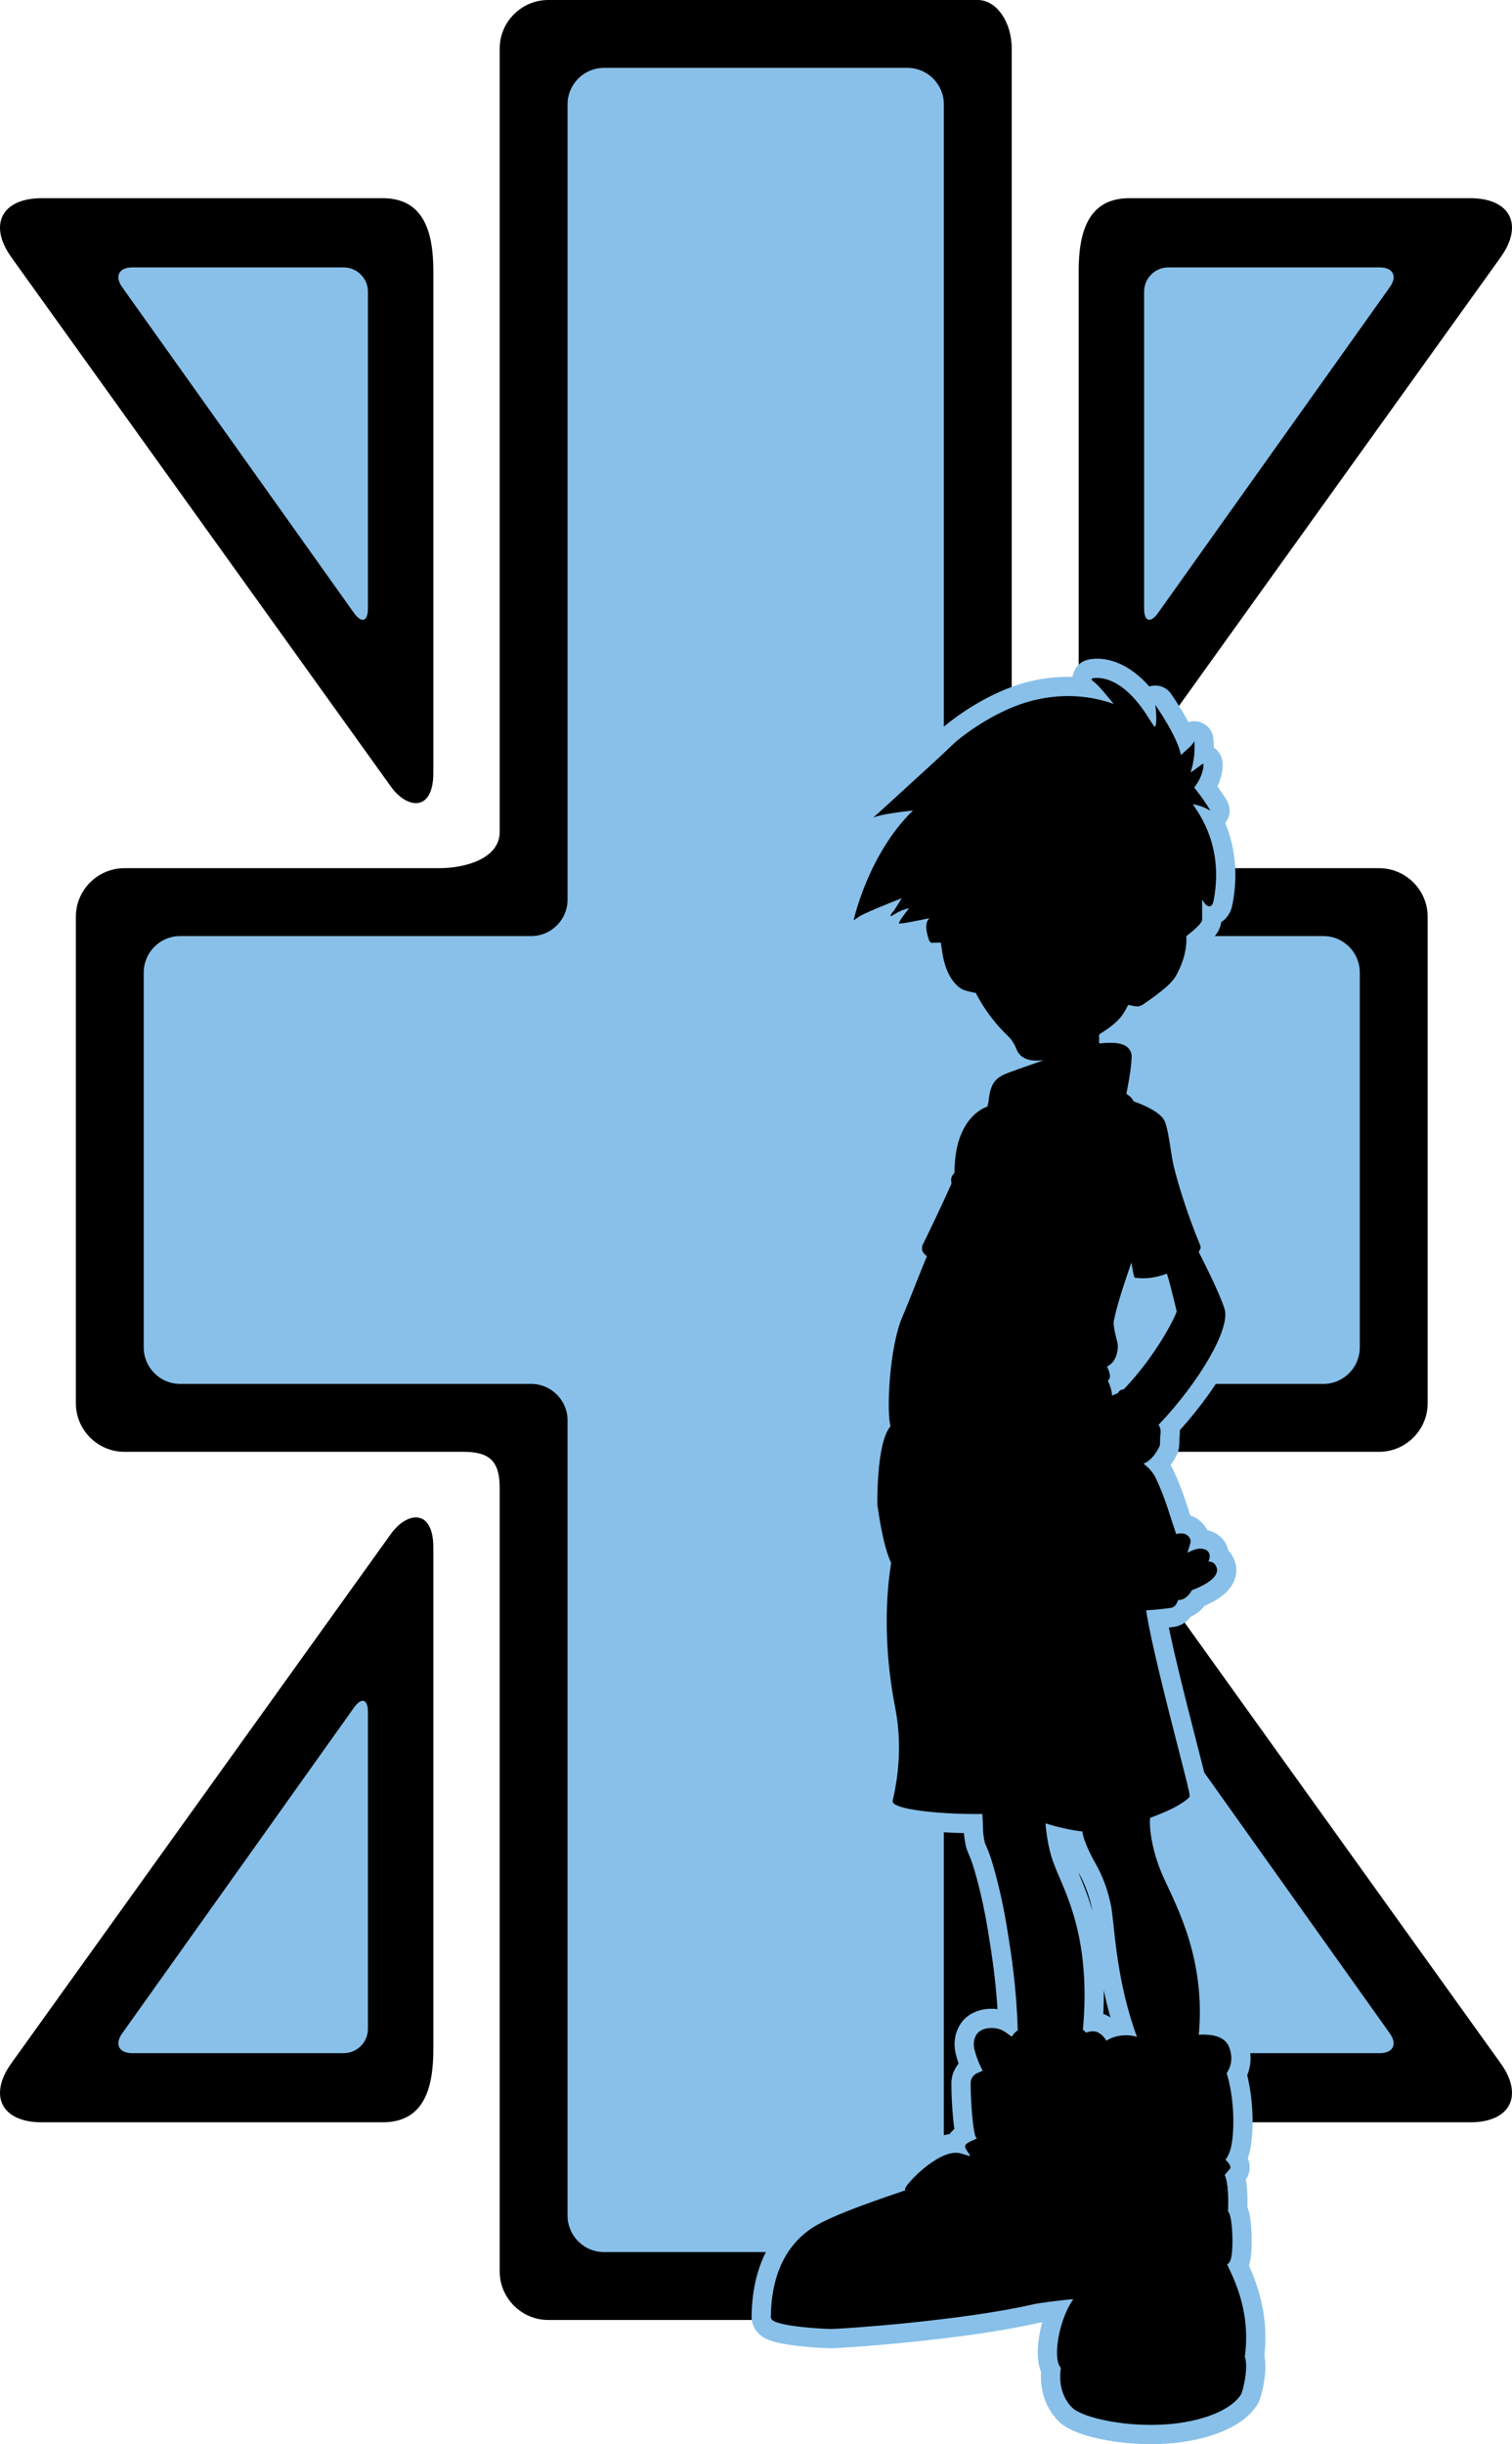
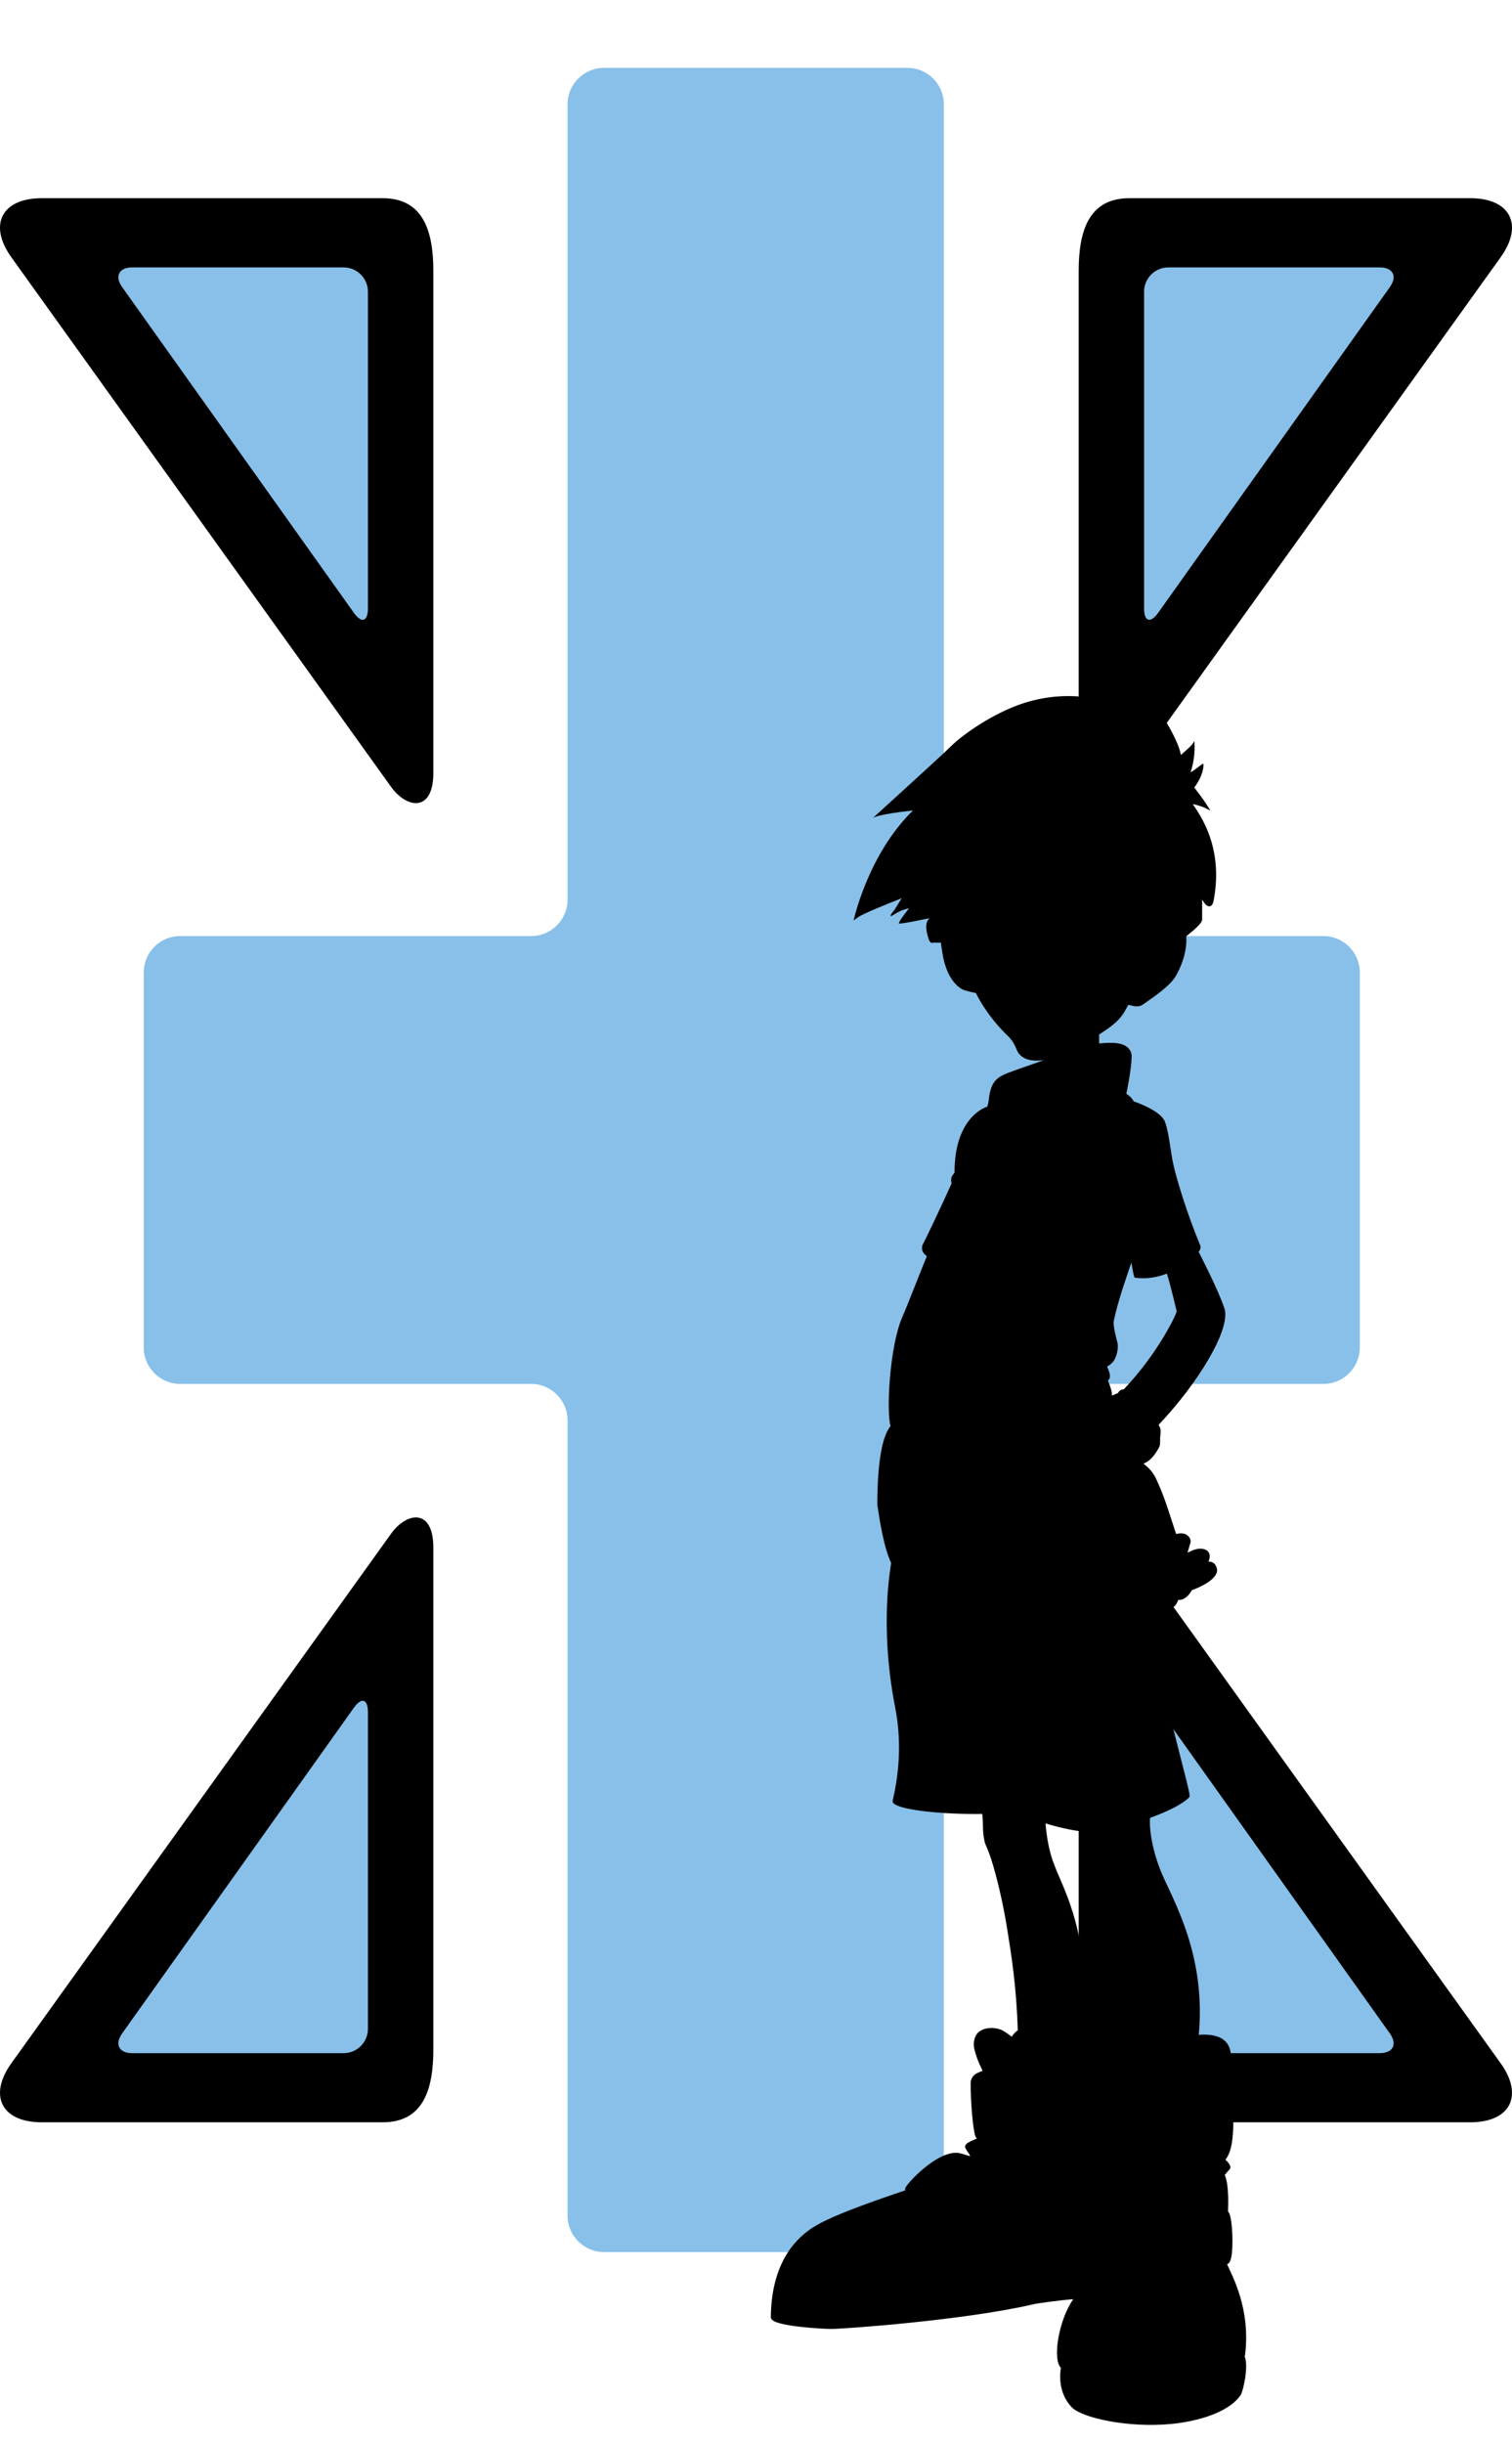
<svg xmlns="http://www.w3.org/2000/svg" version="1.1" id="Layer_1" x="0px" y="0px" viewBox="0 0 392.837 634.555" style="enable-background:new 0 0 392.837 634.555;" xml:space="preserve">
  <g>
    <g>
      <path d="M112.585,70.344V200.687c0,10.16-6.816,9.391-11.016,3.549L2.96,66.809    c-6.059-8.439-2.514-15.352,7.871-15.352h65.875c10.381,0,18.037,0,22.715,0    C109.948,51.457,112.585,59.961,112.585,70.344z M293.421,51.457c4.676,0,12.324,0,22.715,0h65.867    c10.383,0,13.938,6.912,7.871,15.352L291.261,204.235    c-4.199,5.842-11.004,6.611-11.004-3.549V70.344    C280.257,59.961,282.882,51.457,293.421,51.457z M99.421,550.991c-4.678,0-12.334,0-22.715,0h-65.875    c-10.385,0-13.93-6.904-7.871-15.342L101.569,398.228c4.199-5.84,11.016-6.611,11.016,3.535    v130.342C112.585,542.505,109.948,550.991,99.421,550.991z M280.257,532.104V401.763    c0-10.146,6.805-9.375,11.004-3.535l98.613,137.422c6.066,8.438,2.512,15.342-7.871,15.342    H316.136c-10.391,0-18.039,0-22.715,0C282.882,550.991,280.257,542.505,280.257,532.104z" />
-       <path d="M262.854,12.588V215.956c0,6.912,2.508,9.441,9.441,9.441h86.016    c6.934,0,12.609,5.672,12.609,12.586v126.348c0,6.914-5.676,12.588-12.609,12.588h-86.016    c-6.934,0-9.441,2.529-9.441,9.453V589.722c0,6.914-5.676,12.588-12.59,12.588H142.438    c-6.934,0-12.607-5.674-12.607-12.588V386.372c0-6.924-2.51-9.453-9.424-9.453h-88.105    c-6.92,0-12.588-5.674-12.588-12.588V237.983c0-6.914,5.668-12.586,12.588-12.586h81.787    c6.914,0,15.742-2.529,15.742-9.441V12.588C129.831,5.672,135.505,0,142.438,0h90.201    c6.914,0,16.551,0,21.395,0C258.89,0,262.854,5.672,262.854,12.588z" />
    </g>
    <path style="fill:#88C0E9;" d="M91.94,159.104c2.012,2.816,3.652,2.285,3.652-1.182V75.705   c0-3.447-2.832-6.283-6.299-6.283H34.362c-3.447,0-4.639,2.303-2.627,5.121L91.94,159.104z    M361.097,74.543c2.02-2.818,0.82-5.121-2.629-5.121h-54.922   c-3.465,0-6.297,2.836-6.297,6.283v82.218c0,3.467,1.629,3.998,3.652,1.182L361.097,74.543   z M31.735,527.915c-2.012,2.822-0.82,5.127,2.627,5.127h54.932   c3.467,0,6.299-2.842,6.299-6.289v-82.207c0-3.467-1.641-4.004-3.652-1.182L31.735,527.915z    M300.901,443.364c-2.023-2.822-3.652-2.285-3.652,1.182v82.207   c0,3.447,2.832,6.289,6.297,6.289h54.922c3.449,0,4.648-2.305,2.629-5.127L300.901,443.364   z" />
    <path style="fill:#88C0E9;" d="M254.671,243.022c-5.195,0-9.445-4.234-9.445-9.449V27.068   c0-5.191-4.258-9.445-9.441-9.445h-78.883c-5.186,0-9.443,4.254-9.443,9.445v206.505   c0,5.215-4.258,9.449-9.443,9.449H46.784c-5.195,0-9.443,4.25-9.443,9.443v34.6   c0,5.195,0,11.533,0,14.092s0,8.896,0,14.092v34.6c0,5.185,4.248,9.443,9.443,9.443h91.23   c5.186,0,9.443,4.248,9.443,9.443v206.504c0,5.195,4.258,9.443,9.443,9.443h78.883   c5.184,0,9.441-4.248,9.441-9.443V368.735c0-5.195,4.25-9.443,9.445-9.443h89.18   c5.195,0,9.441-4.258,9.441-9.443v-34.6c0-5.195,0-11.533,0-14.092s0-8.897,0-14.092   v-34.6c0-5.193-4.246-9.443-9.441-9.443H254.671z" />
  </g>
-   <path style="stroke:#88C0E9;stroke-width:10;stroke-linecap:round;stroke-linejoin:round;" d="M323.339,611.655  l0.104,0.007c1.658-12.333-3.533-21.208-4.641-23.852c0.009-0.003,0.018-0.003,0.028-0.005  c0.07-0.023,0.951,0.002,1.242-2.926c0.342-3.405,0.031-9.887-1.029-10.777h0.01  c0.232-5.443-0.295-8.346-0.863-9.424c0.327-0.408,0.906-1.074,1.328-1.555  c0.621-0.706-0.751-2.047-0.751-2.047l-0.381-0.355c0.592-0.829,1.434-2.1,1.803-5.362  c0.882-7.797-0.781-15.164-1.492-17.082c0.817-1.293,1.767-3.246,0.807-6.371  c-0.966-3.152-4.222-3.671-6.814-3.682c-0.045-0.024-0.079-0.043-0.088-0.045l-0.021,0.043  c-0.396,0.002-0.775,0.025-1.123,0.06c1.785-19.352-5.492-32.854-9.037-40.579  c-3.627-7.905-3.832-14.403-3.604-15.757c4.277-1.542,8.231-3.408,10.124-5.302  c0.332-0.333,0.358-0.358-2.885-13.005c-2.854-11.132-7.046-27.457-8.279-35.566  c3.009-0.146,5.919-0.572,6.523-0.654c1.086-0.148,1.569-1.406,1.809-2.037  c0.754,0.062,2.215-0.193,3.573-2.543c1.295-0.467,7.424-2.853,6.42-5.865  c-0.232-0.695-0.634-1.166-1.193-1.399c-0.314-0.128-0.636-0.158-0.93-0.144  c0.268-0.643,0.477-1.482,0.164-2.191c-0.275-0.631-0.88-1.016-1.794-1.146  c-1.462-0.209-2.925,0.591-3.802,1.021c0.139-0.65,0.66-2.114,0.771-2.728  c0.125-0.683-0.254-1.398-1.008-1.914c-0.673-0.461-1.826-0.48-2.723-0.201  c-1.573-4.574-2.802-9.27-5.263-14.453c-1.026-2.16-2.674-3.354-3.232-3.843  c2.114-0.764,3.487-3.083,4.194-4.533c0.184-0.377,0.127-2.233,0.127-2.233  c0.19-1.423,0.268-2.443-0.418-3.271c10.343-10.853,18.83-24.938,17.141-30.181  c-1.504-4.656-5.944-13.208-6.702-14.751c0.464-0.667,0.605-1.202,0.429-1.625  c-3.729-8.926-6.152-17.393-6.912-20.623c-0.346-1.472-0.61-3.186-0.864-4.843  c-0.394-2.561-0.767-4.981-1.431-6.708c-1.033-2.685-6.726-4.796-8.127-5.28  c-0.412-0.936-1.387-1.643-1.883-1.955c0.206-1.104,1.277-6.072,1.371-9.701  c0.025-0.902-0.402-1.767-1.058-2.357c-1.815-1.638-5.904-1.143-7.383-1.016  c0-0.766-0.003-1.319-0.011-2.326c5.172-3.285,6.108-4.842,7.532-7.64  c0.004-0.009,0.005-0.011,0.009-0.012c0.106-0.05,0.531,0.054,0.815,0.124  c0.828,0.207,1.964,0.488,3.031-0.259l0.652-0.452c2.245-1.553,6.427-4.443,7.833-6.854  c1.067-1.824,3.056-5.906,2.772-10.412c3.003-2.4,4.122-3.583,4.122-4.356v-5.184  c0.565,1.005,1.253,1.851,1.935,1.774c0.753-0.083,0.967-1.023,1.094-1.717  c2.553-13.875-3.693-22.127-5.451-24.805c1.211,0.159,3.003,0.881,3.019,0.889l1.549,0.772  l-0.918-1.467c-0.901-1.442-2.646-3.717-3.27-4.52c2.465-3.269,2.443-5.817,2.362-6.142  c-0.082-0.325-2.308,1.742-3.33,2.189c1.5-4.414,0.959-8.26,0.959-8.26  c-0.002,0.011-0.004,0.026-0.005,0.038c-0.136,0.971-1.98,2.378-3.468,3.726  c-0.77-4.614-6.647-13.02-6.647-13.02s0.655,5.016-0.116,5.716  c-0.16-0.08-0.538-0.576-1.86-2.676c-7.571-12.032-14.52-9.917-14.539-9.826  c-0.055,0.271,0.083,0.512,0.414,0.719c1.076,0.672,3.613,3.733,5.278,5.84  c-9.12-3.301-18.097-2.151-24.64,0.225c-8.239,2.991-15.494,8.656-17.139,10.301  c-1.692,1.693-8.605,8.011-13.805,12.741c-3.353,3.05-6.917,6.295-6.917,6.295  c1.76-0.938,8.068-1.63,10.388-1.915c-11.736,11.39-15.446,28.571-15.446,28.571  l1.16-0.844c1.222-0.888,7.327-3.368,11.339-4.929c-0.837,1.323-1.899,3.04-1.962,3.14  c0,0-1.066,1.136-0.904,1.462c0.162,0.325,1.756-1.408,4.783-1.999  c-1.089,1.316-2.779,3.596-2.616,3.922c0.162,0.325,7.918-1.366,7.912-1.359  c-1.322,1.241-0.791,3.552-0.353,4.962c0.472,1.933,1.267,1.398,1.267,1.398h2.048  c0.111,0.914,0.281,2.036,0.478,3.172c0.852,4.881,2.984,7.881,5.201,9.003  c0.584,0.295,3.049,0.863,3.49,0.907l-0.051,0.036c0.051,0.076,2.357,5.154,7.6,10.434  c0.859,0.866,1.988,1.683,2.968,4.206c0.462,1.187,1.396,2.051,2.7,2.501  c1.197,0.414,2.715,0.47,4.394,0.214c-1.603,0.649-6.1,2.117-9.195,3.289  c-3.028,1.147-4.412,2.309-5.022,6.096c-0.144,0.884-0.168,1.715-0.493,2.724  c-1.132,0.307-8.559,3.358-8.522,17.134c-0.154,0.21-0.311,0.415-0.469,0.606  c-0.436,0.523-0.49,1.378-0.312,2.228c-2.402,5.403-7.034,15.097-7.535,15.932  c-0.136,0.226-0.234,1.257,0.066,1.787c0.203,0.358,0.591,0.764,1.07,1.168  c-0.904,1.994-5.104,12.869-6.33,15.627c-3.39,7.627-4.238,24.748-3.111,28.448  c-0.551,0.785-0.974,1.359-1.385,2.593c-0.034,0.101-2.075,4.441-2.052,17.83  c0.583,3.903,1.626,10.906,3.59,15.117c-0.011,0.638-3.181,15.943,1.044,37.512  c1.608,8.211,1.158,16.217-0.523,23.646c-0.053,0.238-0.096,0.425-0.123,0.565  c-0.045,0.222,0.023,0.446,0.193,0.629c1.74,1.87,13.269,2.944,23.082,2.81  c0.113,1.029,0.176,2.714,0.208,4.243c0.018,0.854,0.278,2.881,0.653,3.718  c0.398,0.888,0.934,2.159,1.453,3.771c1.429,4.444,3.051,11.251,4.107,17.787  c1.111,6.873,2.465,15.212,2.801,26.646c-0.389,0.264-1.124,0.85-1.534,1.675  c-0.64-0.422-1.559-1.177-2.295-1.571c-1.756-0.946-4.567-1.033-6.233,0.277  c-1.162,0.914-1.654,2.832-1.188,4.609c0.862,3.299,1.826,4.799,2.123,5.521  c-0.663,0.262-1.762,0.69-2.174,1.088c-0.616,0.59-0.941,1.334-0.941,2.154  c0,5.48,0.659,12.217,1.224,13.719c0.086,0.232,0.229,0.438,0.402,0.625  c-0.659,0.291-2.27,0.892-2.826,1.504c-0.61,0.671,0.076,1.291,0.339,1.824  c0.203,0.411,0.721,0.805,0.672,1.253c-1.24-0.399-2.625-0.84-3.303-0.879  c-5.381-0.316-13.059,7.888-13.505,9.211c-0.071,0.215-0.03,0.386,0.05,0.513  c-4.181,1.479-18.892,6.23-24.18,9.756c-2.958,1.973-10.644,7.674-10.784,23.16  c-0.001,0.18,0.052,0.449,0.318,0.717c1.745,1.762,13.356,2.377,15.342,2.377  c3.14,0,34.331-2.193,52.564-6.407c1.537-0.356,7.732-1.14,10.357-1.32  c-2.73,3.835-4.442,10.439-4.21,14.638c0.084,1.521,0.417,2.592,0.987,3.197  c-0.181,0.903-0.982,6.408,2.924,10.312c2.663,2.665,14.494,5.321,25.739,4.247  c5.836-0.559,14.722-2.593,18.087-7.569C322.909,620.968,324.531,614.235,323.339,611.655z   M289.493,353.1c0.793-1.355,1.205-3.463,0.736-4.912  c-0.081-0.255-1.108-4.029-0.853-5.251c1.15-5.512,3.403-11.628,4.565-15.157  c0.778,4.626,0.818,3.913,1.26,3.971c2.762,0.363,5.518-0.162,7.975-1.088  c1.054,3.333,2.337,9.038,2.543,9.786c-0.229,1.176-5.242,11.393-13.75,20.242  c-0.362,0.012-0.686,0.112-0.962,0.312c-0.262,0.189-0.439,0.435-0.561,0.667l-0.059,0.021  c-0.609,0.232-0.934,0.397-1.477,0.652c0.057-0.978-0.506-2.665-1.068-3.937  c0.17-0.116,0.286-0.261,0.362-0.39c0.522-0.886-0.243-2.412-0.57-3.238  C288.252,354.47,289.063,353.833,289.493,353.1z M287.46,529.822  c-0.506-0.896-1.816-2.528-3.594-2.448c-0.789,0.031-1.301,0.176-1.717,0.365  c-0.24-0.347-0.57-0.621-0.799-0.784c2.234-24.082-4.814-36.003-7.188-42.173  c-0.264-0.691-0.494-1.287-0.654-1.736c-1.279-3.582-1.745-8.041-1.878-9.649  c3.031,0.915,6.626,1.784,9.599,2.087c0.016,1.236,1.367,4.775,3.353,8.239  c3.398,5.927,4.205,11.669,4.32,12.541c0.728,5.495,1.404,18.763,6.492,32.558  C292.102,527.776,288.763,528.86,287.46,529.822z" />
  <path d="M323.339,611.655l0.104,0.007c1.658-12.333-3.533-21.208-4.641-23.852  c0.009-0.003,0.018-0.003,0.028-0.005c0.07-0.023,0.951,0.002,1.242-2.926  c0.342-3.405,0.031-9.887-1.029-10.777h0.01c0.232-5.443-0.295-8.346-0.863-9.424  c0.327-0.408,0.906-1.074,1.328-1.555c0.621-0.706-0.751-2.047-0.751-2.047l-0.381-0.355  c0.592-0.829,1.434-2.1,1.803-5.362c0.882-7.797-0.781-15.164-1.492-17.082  c0.817-1.293,1.767-3.246,0.807-6.371c-0.966-3.152-4.222-3.671-6.814-3.682  c-0.045-0.024-0.079-0.043-0.088-0.045l-0.021,0.043  c-0.396,0.002-0.775,0.025-1.123,0.06c1.785-19.352-5.492-32.854-9.037-40.579  c-3.627-7.905-3.832-14.403-3.604-15.757c4.277-1.542,8.231-3.408,10.124-5.302  c0.332-0.333,0.358-0.358-2.885-13.005c-2.854-11.132-7.046-27.457-8.279-35.566  c3.009-0.146,5.919-0.572,6.523-0.654c1.086-0.148,1.569-1.406,1.809-2.037  c0.754,0.062,2.215-0.193,3.573-2.543c1.295-0.467,7.424-2.853,6.42-5.865  c-0.232-0.695-0.634-1.166-1.193-1.399c-0.314-0.128-0.636-0.158-0.93-0.144  c0.268-0.643,0.477-1.482,0.164-2.191c-0.275-0.631-0.88-1.016-1.794-1.146  c-1.462-0.209-2.925,0.591-3.802,1.021c0.139-0.65,0.66-2.114,0.771-2.728  c0.125-0.683-0.254-1.398-1.008-1.914c-0.673-0.461-1.826-0.48-2.723-0.201  c-1.573-4.574-2.802-9.27-5.263-14.453c-1.026-2.16-2.674-3.354-3.232-3.843  c2.114-0.764,3.487-3.083,4.194-4.533c0.184-0.377,0.127-2.233,0.127-2.233  c0.19-1.423,0.268-2.443-0.418-3.271c10.343-10.853,18.83-24.938,17.141-30.181  c-1.504-4.656-5.944-13.208-6.702-14.751c0.464-0.667,0.605-1.202,0.429-1.625  c-3.729-8.926-6.152-17.393-6.912-20.623c-0.346-1.472-0.61-3.186-0.864-4.843  c-0.394-2.561-0.767-4.981-1.431-6.708c-1.033-2.685-6.726-4.796-8.127-5.28  c-0.412-0.936-1.387-1.643-1.883-1.955c0.206-1.104,1.277-6.072,1.371-9.701  c0.025-0.902-0.402-1.767-1.058-2.357c-1.815-1.638-5.904-1.143-7.383-1.016  c0-0.766-0.003-1.319-0.011-2.326c5.172-3.285,6.108-4.842,7.532-7.64  c0.004-0.009,0.005-0.011,0.009-0.012c0.106-0.05,0.531,0.054,0.815,0.124  c0.828,0.207,1.964,0.488,3.031-0.259l0.652-0.452c2.245-1.553,6.427-4.443,7.833-6.854  c1.067-1.824,3.056-5.906,2.772-10.412c3.003-2.4,4.122-3.583,4.122-4.356v-5.184  c0.565,1.005,1.253,1.851,1.935,1.774c0.753-0.083,0.967-1.023,1.094-1.717  c2.553-13.875-3.693-22.127-5.451-24.805c1.211,0.159,3.003,0.881,3.019,0.889l1.549,0.772  l-0.918-1.467c-0.901-1.442-2.646-3.717-3.27-4.52c2.465-3.269,2.443-5.817,2.362-6.142  c-0.082-0.325-2.308,1.742-3.33,2.189c1.5-4.414,0.959-8.26,0.959-8.26  c-0.002,0.011-0.004,0.026-0.005,0.038c-0.136,0.971-1.98,2.378-3.468,3.726  c-0.77-4.614-6.647-13.02-6.647-13.02s0.655,5.016-0.116,5.716  c-0.16-0.08-0.538-0.576-1.86-2.676c-7.571-12.032-14.52-9.917-14.539-9.826  c-0.055,0.271,0.083,0.512,0.414,0.719c1.076,0.672,3.613,3.733,5.278,5.84  c-9.12-3.301-18.097-2.151-24.64,0.225c-8.239,2.991-15.494,8.656-17.139,10.301  c-1.692,1.693-8.605,8.011-13.805,12.741c-3.353,3.05-6.917,6.295-6.917,6.295  c1.76-0.938,8.068-1.63,10.388-1.915c-11.736,11.39-15.446,28.571-15.446,28.571  l1.16-0.844c1.222-0.888,7.327-3.368,11.339-4.929c-0.837,1.323-1.899,3.04-1.962,3.14  c0,0-1.066,1.136-0.904,1.462c0.162,0.325,1.756-1.408,4.783-1.999  c-1.089,1.316-2.779,3.596-2.616,3.922c0.162,0.325,7.918-1.366,7.912-1.359  c-1.322,1.241-0.791,3.552-0.353,4.962c0.472,1.933,1.267,1.398,1.267,1.398h2.048  c0.111,0.914,0.281,2.036,0.478,3.172c0.852,4.881,2.984,7.881,5.201,9.003  c0.584,0.295,3.049,0.863,3.49,0.907l-0.051,0.036c0.051,0.076,2.357,5.154,7.6,10.434  c0.859,0.866,1.988,1.683,2.968,4.206c0.462,1.187,1.396,2.051,2.7,2.501  c1.197,0.414,2.715,0.47,4.394,0.214c-1.603,0.649-6.1,2.117-9.195,3.289  c-3.028,1.147-4.412,2.309-5.022,6.096c-0.144,0.884-0.168,1.715-0.493,2.724  c-1.132,0.307-8.559,3.358-8.522,17.134c-0.154,0.21-0.311,0.415-0.469,0.606  c-0.436,0.523-0.49,1.378-0.312,2.228c-2.402,5.403-7.034,15.097-7.535,15.932  c-0.136,0.226-0.234,1.257,0.066,1.787c0.203,0.358,0.591,0.764,1.07,1.168  c-0.904,1.994-5.104,12.869-6.33,15.627c-3.39,7.627-4.238,24.748-3.111,28.448  c-0.551,0.785-0.974,1.359-1.385,2.593c-0.034,0.101-2.075,4.441-2.052,17.83  c0.583,3.903,1.626,10.906,3.59,15.117c-0.011,0.638-3.181,15.943,1.044,37.512  c1.608,8.211,1.158,16.217-0.523,23.646c-0.053,0.238-0.096,0.425-0.123,0.565  c-0.045,0.222,0.023,0.446,0.193,0.629c1.74,1.87,13.269,2.944,23.082,2.81  c0.113,1.029,0.176,2.714,0.208,4.243c0.018,0.854,0.278,2.881,0.653,3.718  c0.398,0.888,0.934,2.159,1.453,3.771c1.429,4.444,3.051,11.251,4.107,17.787  c1.111,6.873,2.465,15.212,2.801,26.646c-0.389,0.264-1.124,0.85-1.534,1.675  c-0.64-0.422-1.559-1.177-2.295-1.571c-1.756-0.946-4.567-1.033-6.233,0.277  c-1.162,0.914-1.654,2.832-1.188,4.609c0.862,3.299,1.826,4.799,2.123,5.521  c-0.663,0.262-1.762,0.69-2.174,1.088c-0.616,0.59-0.941,1.334-0.941,2.154  c0,5.48,0.659,12.217,1.224,13.719c0.086,0.232,0.229,0.438,0.402,0.625  c-0.659,0.291-2.27,0.892-2.826,1.504c-0.61,0.671,0.076,1.291,0.339,1.824  c0.203,0.411,0.721,0.805,0.672,1.253c-1.24-0.399-2.625-0.84-3.303-0.879  c-5.381-0.316-13.059,7.888-13.505,9.211c-0.071,0.215-0.03,0.386,0.05,0.513  c-4.181,1.479-18.892,6.23-24.18,9.756c-2.958,1.973-10.644,7.674-10.784,23.16  c-0.001,0.18,0.052,0.449,0.318,0.717c1.745,1.762,13.356,2.377,15.342,2.377  c3.14,0,34.331-2.193,52.564-6.407c1.537-0.356,7.732-1.14,10.357-1.32  c-2.73,3.835-4.442,10.439-4.21,14.638c0.084,1.521,0.417,2.592,0.987,3.197  c-0.181,0.903-0.982,6.408,2.924,10.312c2.663,2.665,14.494,5.321,25.739,4.247  c5.836-0.559,14.722-2.593,18.087-7.569C322.909,620.968,324.531,614.235,323.339,611.655z   M289.493,353.1c0.793-1.355,1.205-3.463,0.736-4.912  c-0.081-0.255-1.108-4.029-0.853-5.251c1.15-5.512,3.403-11.628,4.565-15.157  c0.778,4.626,0.818,3.913,1.26,3.971c2.762,0.363,5.518-0.162,7.975-1.088  c1.054,3.333,2.337,9.038,2.543,9.786c-0.229,1.176-5.242,11.393-13.75,20.242  c-0.362,0.012-0.686,0.112-0.962,0.312c-0.262,0.189-0.439,0.435-0.561,0.667l-0.059,0.021  c-0.609,0.232-0.934,0.397-1.477,0.652c0.057-0.978-0.506-2.665-1.068-3.937  c0.17-0.116,0.286-0.261,0.362-0.39c0.522-0.886-0.243-2.412-0.57-3.238  C288.252,354.47,289.063,353.833,289.493,353.1z M287.46,529.822  c-0.506-0.896-1.816-2.528-3.594-2.448c-0.789,0.031-1.301,0.176-1.717,0.365  c-0.24-0.347-0.57-0.621-0.799-0.784c2.234-24.082-4.814-36.003-7.188-42.173  c-0.264-0.691-0.494-1.287-0.654-1.736c-1.279-3.582-1.745-8.041-1.878-9.649  c3.031,0.915,6.626,1.784,9.599,2.087c0.016,1.236,1.367,4.775,3.353,8.239  c3.398,5.927,4.205,11.669,4.32,12.541c0.728,5.495,1.404,18.763,6.492,32.558  C292.102,527.776,288.763,528.86,287.46,529.822z" />
</svg>